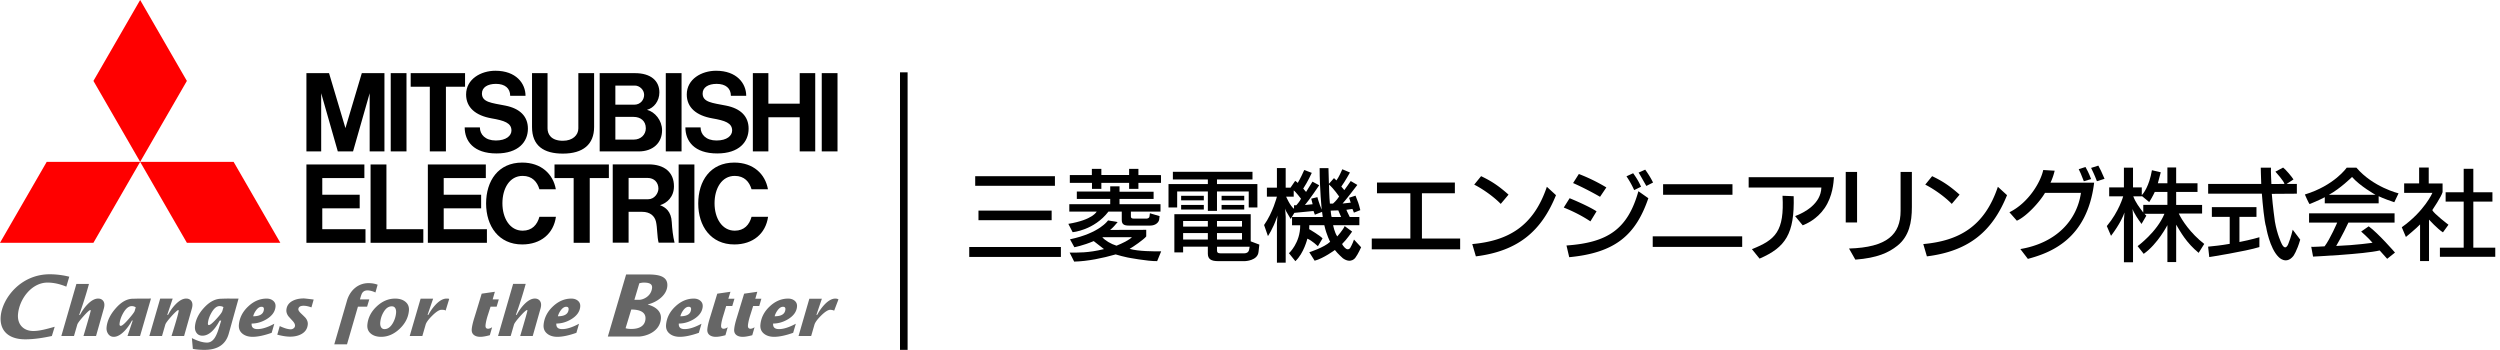
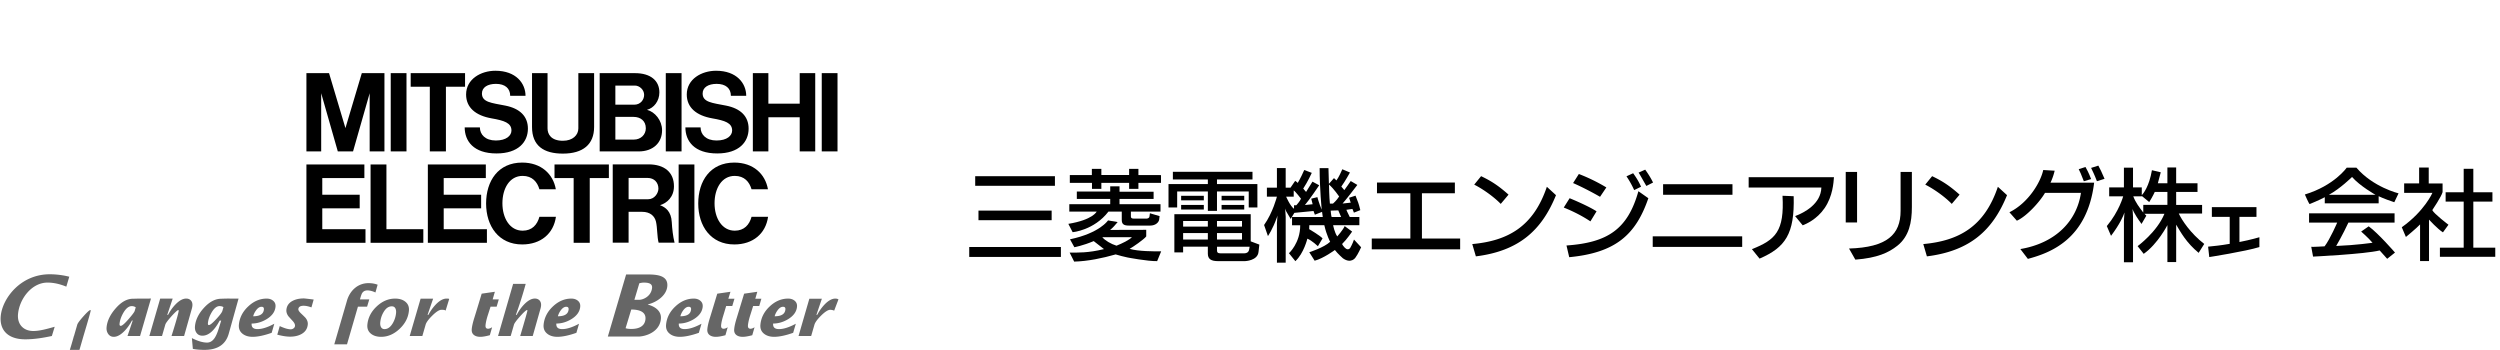
<svg xmlns="http://www.w3.org/2000/svg" version="1.1" width="325" height="45.482" viewBox="0 0 325 45.482">
  <style>.st0{fill:#666}.st1{fill:red}</style>
-   <path id="line" d="M117 9.4h.988v36.08H117z" />
  <g id="name">
    <path d="M189.133 23.732v1.396h-4.282v5.883h4.968v1.401h-11.491v-1.401h5.018v-5.883h-4.339v-1.396h10.126zM195.096 26.508c-.816-.85-2.229-1.888-3.448-2.506l.895-1.101c1.055.51 2.076 1.066 3.567 2.403l-1.014 1.204zM191.395 31.729c4.632-.425 7.946-2.259 9.697-7.447l1.187 1.089c-1.881 4.641-4.873 7.26-10.415 7.957l-.469-1.599zM253.729 26.508c-.81-.85-2.227-1.888-3.446-2.506l.894-1.101c1.058.51 2.079 1.066 3.57 2.403l-1.018 1.204zM250.028 31.729c4.633-.425 7.952-2.259 9.696-7.447l1.19 1.089c-1.879 4.641-4.873 7.26-10.418 7.957l-.468-1.599zM206.754 28.779c-1.462-.976-2.865-1.552-3.466-1.799l.763-1.211c.443.179 2.522 1.057 3.501 1.705l-.798 1.305zM214.027 24.173c-.351-.585-.836-1.488-1.01-1.733l.858-.385c.304.417.702 1.016 1.021 1.676l-.869.442zM212.444 24.714a11.917 11.917 0 0 0-1.002-1.794l.866-.401c.464.639.783 1.189 1.028 1.754l-.892.441zM208.005 25.584c-1.222-.709-2.656-1.422-3.504-1.786l.75-1.179a22.708 22.708 0 0 1 3.575 1.747l-.821 1.218zM203.643 31.913c5.35-.374 7.96-2.103 9.35-7.054l1.292.91c-1.625 4.743-4.252 7.091-10.286 7.666l-.356-1.522z" />
    <g>
      <path d="M226.485 30.723v1.374h-11.631v-1.374h11.631zM225.221 23.948v1.372h-9.019v-1.372h9.019z" />
    </g>
    <g>
      <path d="M227.749 32.39c3.071-1.214 4.234-2.319 3.978-6.941l1.451.058c.134 4.902-1.076 6.661-4.435 8.114l-.994-1.231z" />
      <path d="M238.415 23.036c-.058.686-.143 2.457-1.218 4.023-1.021 1.485-2.411 2.058-2.844 2.235l-.987-1.201c1.237-.462 3.347-1.597 3.413-3.71h-9.453v-1.346h11.089z" />
    </g>
    <g>
      <path d="M248.543 26.929c0 1.953-.349 3.802-1.902 5.028-1.111.876-2.565 1.577-5.448 1.796l-.82-1.443c4.955-.151 6.703-1.829 6.703-4.897V22.35h1.467v4.579zM241.419 28.919h-1.474V22.35h1.474v6.569z" />
    </g>
    <g>
      <path d="M261.224 27.594c2.52-1.243 4.084-3.984 4.395-5.492l1.488.089a7.971 7.971 0 0 1-.539 1.554h5.67c-.894 7.389-5.706 9.126-8.614 9.911l-.978-1.279c4.625-.784 7.345-3.677 7.877-7.305h-4.673c-.668 1.156-2.388 3.057-3.659 3.62l-.967-1.098z" />
      <path d="M270.9 23.564c-.341-.899-.48-1.198-.668-1.572l.881-.282c.166.303.399.697.731 1.567l-.944.287zM272.6 23.558c-.343-.911-.593-1.378-.757-1.73l.94-.298c.214.395.486.931.808 1.717l-.991.311z" />
    </g>
    <g>
-       <path d="M297.493 31.67s-.364 1.113-.902-.035c0 0-.562-1.131-.854-2.831 0 0-.291-2.066-.403-3.603l3.258-.023v-1.267h-1.332l.895-.585c-.214-.354-1.1-1.385-1.349-1.543l-1.002.532s1.135 1.256 1.173 1.596l-1.696.011c-.018-.585-.084-1.546-.052-2.126H293.9s.015 1.079.061 2.115h-6.901v1.267h6.981c.105 1.35.32 3.615.552 4.322 0 0 .44 2.77 1.635 3.92 0 0 .956 1.042 1.904-.135 0 0 .477-.646.897-2.132l-.976-1.292c.002 0-.232 1.029-.56 1.809z" />
      <path d="M291.128 28.19h2.213v-1.261h-5.799v1.261h2.321v3.508c-1.179.209-2.013.287-2.809.367l.151 1.353s4.694-.734 6.517-1.3V30.84s-1.074.325-2.594.622V28.19zM306.337 21.799h-1.266s-1.594 2.311-5.437 3.485c0 0 .503 1.174.62 1.246 0 0 1.298-.527 1.966-.895v.799h7.005v-.928s.644.325 2.034.783l.552-1.155c.002.001-3.312-.803-5.474-3.335zm-3.58 3.524c1.462-.789 3.011-2.316 3.011-2.316 1.023 1.182 3.045 2.316 3.045 2.316h-6.056zM307.932 29.422l-.981.681s.889.766 1.477 1.454c0 0-2.097.317-4.723.419 0 0 .878-1.498 1.588-3.042h6.002v-1.198h-11.117v1.198h3.659s-.904 2.118-1.638 3.089c0 0-1.601.095-1.735.064l.235 1.271s6.68-.319 8.661-.8c0 0 .757.828.974 1.087l1.016-.812c.001 0-2.191-2.53-3.418-3.411zM318.301 29.217s-1.881-1.422-2.103-1.903c0 0 1.201-1.773 1.337-2.342v-1.121h-1.8v-2.068h-1.248v2.058h-1.947v1.23h3.675s-1.019 2.364-3.983 4.471l.535 1.263s1.424-1.168 1.841-1.63v4.762h1.164v-5.385s1.098 1.206 1.81 1.654l.719-.989z" />
      <path d="M321.532 32.198v-5.991h2.483v-1.216h-2.483v-3.048h-1.253v3.048h-2.347v1.216h2.347v5.991h-3.091v1.187h7.196v-1.187zM276.183 27.626s-.066.763-.072 1.019v5.45h1.182v-5.941c-.002-.254-.069-1.015-.069-1.015s.061.451 1.174 1.974l.626-1.072-.251-.251h2.604c-.96 2.364-3.488 4.207-3.488 4.207l.792 1.003c1.826-1.287 3.081-3.733 3.081-3.733v4.798h1.14v-4.86c.57.947 1.311 2.345 2.921 3.664l.728-1.158c-1.783-1.369-2.944-3.137-3.308-3.952h3.029v-1.121h-3.371V24.95h2.775v-1.121h-2.775v-2.055h-1.14v2.055h-1.242c.069-.269.38-1.43.38-1.43l-1.147-.271c-.365 2.126-1.118 3.034-1.32 3.25v-1.016h-1.14v-2.565h-1.182v2.565h-1.916v1.161h1.821s-.535 1.966-2.129 3.868l.548 1.269c1.171-1.559 1.592-2.578 1.749-3.034zm5.579-.989h-3.137v.995c-.512-.683-.99-1.282-1.3-2.11h1.108v-.045l.965.792c.464-.729.723-1.32.723-1.32h1.641v1.688z" />
    </g>
    <g>
      <path d="M126.776 22.906h10.365v1.245h-10.365zM127.201 27.381h9.513v1.245h-9.513zM126 32.106h11.917v1.292H126zM138.884 29.101l.56 1.085s2.788-.245 4.654-2.68h1.731v1.089c0 .567.299.73.918.73h2.789c.702 0 1.169-.448 1.169-.895l.042-.333-1.259-.374-.058.422c-.034.245-.308.277-.43.277h-1.581c-.348 0-.404-.122-.404-.296v-.618h3.849v-.963h-5.327v-.68h4.43v-.944h-4.43v-.697h-1.209v.672h-4.342v.969h4.342v.68h-5.319v.963h3.557c-.001-.001-.483 1.067-3.682 1.593z" />
      <path d="M141.958 24.55h1.219v-.775h3.609v.775h1.208v-.775h2.937v-1.012l-2.937-.004v-.803h-1.208v.798l-3.609-.008v-.79h-1.235v.807h-2.865v1.012h2.881zM146.852 32.35c.388-.211 1.891-1.24 2.158-1.619v-.854l-4.696.013c.415-.332.606-.588.982-1.024l-1.253-.214s-1.053 1.636-4.942 2.457l.565 1.029s1.111-.198 2.516-.796c0 0 .491.387 1.335 1.04-2.039.506-3.416.456-4.464.456l.59 1.171c1.789-.045 3.722-.457 5.392-.936.303.092 1.209.346 1.544.398 0 0 2.612.504 3.849.475l.523-1.269c-.912.001-2.972.009-4.099-.327zm-1.706-.41c-.729-.224-1.511-.691-1.849-1.108h3.86c-.369.372-1.239.799-2.011 1.108zM153.548 25.455h2.949v.589h-2.949zM153.548 26.644h2.949v.593h-2.949zM158.806 25.455h2.946v.589h-2.946zM158.806 26.644h2.946v.593h-2.946zM162.594 27.843h-9.927v4.97h1.139v-.742h3.214v.908c0 .696.424.968 1.324.968h3.504s1.665-.045 1.763-1.219l.103-.931-1.121-.422v-3.532zm-5.574 3.3h-3.214v-.847h3.214v.847zm0-1.683-3.214-.003v-.723h3.214v.726zm1.189-.726h3.252v.723h-3.252v-.723zm0 1.562h3.252v.847h-3.252v-.847zm4.177 2.165c-.045.179-.143.477-.702.477h-2.979c-.425 0-.493-.15-.493-.393v-.473h4.242c0-.001-.039.285-.068.389z" />
      <path d="M153.033 24.888h3.989v2.521h1.187v-2.521h4.127v2.084h1.128l-.004-3.042h-5.251v-.604h4.615v-.992h-10.35v.992h4.548v.604h-5.115v3.042h1.126zM167.789 28.459l.478-.788 2.491-.241.175.483.937-.37c.052.308.089.667.089.667h-3.994v1.073h1.063c.01 2.311-1.464 3.636-1.464 3.636l.834 1.034c1.105-1.023 1.559-2.925 1.559-2.925.578.225 1.371.982 1.371.982l.606-1.021c-.387-.406-1.741-1.197-1.741-1.197l.018-.511h1.952c.299 1.316.757 2.153.757 2.153-.786.746-2.712 1.359-2.712 1.359l.699 1.102c1.161-.309 2.63-1.395 2.63-1.395.351.473 1.039 1.077 1.039 1.077 1.074.763 1.627-.08 1.627-.08.333-.433.744-1.353.744-1.353l-.928-1.002c-.184.573-.504 1.113-.504 1.113-.358.42-.768-.139-.768-.139-.245-.266-.269-.401-.269-.401.604-.58 1.3-1.607 1.3-1.607l-.971-.715c-.164.438-.963 1.346-.963 1.346-.37-.538-.535-1.459-.535-1.459h3.409v-1.073h-1.25c-.279-.53-.437-.931-.437-.931l.786-.113c.08.168.19.483.19.483l.834-.327c-.235-.968-.272-.974-.622-1.883l-.836.274.213.635-1.061.116c.309-.325 1.673-2.081 1.92-2.419l-.858-.506c-.058.116-.739 1.039-.836 1.179l-.387-.459c.528-.742 1.122-1.828 1.122-1.828l-.992-.422c-.095.232-.473 1.063-.767 1.451-.074-.085-.319-.301-.319-.301l-.659.747-.058-2.048h-1.148c.003 2.647.266 5.401.266 5.401-.358-.85-.559-1.627-.559-1.627l-.797.2.182.723-1.003.101c.606-.705 1.854-2.567 1.854-2.567l-.873-.47c-.25.383-.833 1.337-.833 1.337l-.37-.433c.596-.904 1.113-2.047 1.113-2.047l-.981-.371c-.435 1.005-.845 1.685-.845 1.685-.066-.105-.335-.27-.335-.27l-.602.879h-.63v-2.541h-1.139v2.541h-1.303v1.169h1.303s-.523 2.077-1.668 3.688l.501 1.44s.622-.886 1.168-2.441c.026-.06.071-.235.071-.235s-.06.654-.071.957v5.179l1.139-.006v-5.983c0-.203-.076-1.061-.076-1.061.098.314.082.309.724 1.356zm.727-1.77h-.293v.457c-.507-.358-1.024-1.578-1.024-1.578h.984v-.812c.234.142.945 1.076.945 1.076-.134.337-.612.857-.612.857zm4.37-.222c-.087-.754-.119-2.48-.119-2.48.633.544 1.321 1.559 1.321 1.559-.337.535-.799.921-.799.921h-.403zm.102.914.986-.034.37.861h-1.235c-.068-.166-.121-.827-.121-.827z" />
    </g>
  </g>
  <g id="logo">
-     <path class="st0" d="M17.509 40.427c-.051.153-.313.504-.786 1.05-.51.588-.851.884-1.022.884-.124 0-.176-.092-.158-.275.043-.452.208-.924.492-1.418.34-.583.706-.875 1.102-.875.168 0 .337.051.51.156l-.138.478zm.988-1.608c-.512-.012-.958.017-1.211.017-.779 0-1.535.424-2.269 1.274-.697.803-1.083 1.611-1.161 2.426-.031.33.035.617.199.861.178.26.422.391.735.391.433 0 .894-.251 1.385-.751a5.84 5.84 0 0 0 .975-1.366h.104l-.679 2.008h1.634l1.419-4.869c-.263 0-.595.02-1.131.009zM28.907 40.425c-.058.195-.321.546-.791 1.052-.482.523-.803.782-.965.782-.097 0-.138-.091-.119-.276.041-.432.199-.884.474-1.357.323-.555.671-.834 1.045-.834.177 0 .344.042.496.13l-.14.503zm.969-1.611c-.493-.008-1.104.022-1.104.022-.788 0-1.544.396-2.267 1.193-.693.757-1.079 1.552-1.158 2.376-.033.348.033.636.2.864.175.248.43.371.764.371.8 0 1.548-.652 2.245-1.96h.198c-.114.372-.229.743-.345 1.114-.169.525-.349.923-.54 1.191-.265.368-.581.551-.948.551-.553 0-1.213-.194-1.977-.587l.125 1.402c.407.087.911.132 1.514.132 1.714 0 2.767-.707 3.158-2.118l1.271-4.55c-.246-.001-.634.006-1.136-.001zM32.912 41.116c.076-.283.205-.543.388-.789.221-.296.455-.447.699-.447.227 0 .33.118.308.357-.056.585-.521.879-1.395.879zm.569 1.667c-.551 0-.808-.239-.767-.722.668 0 1.318-.189 1.944-.567.712-.434 1.098-.972 1.158-1.612.033-.333-.072-.594-.315-.793-.223-.183-.501-.272-.835-.272-.873 0-1.673.337-2.394 1.016-.725.676-1.129 1.466-1.215 2.365-.049.516.116.916.498 1.207.332.255.761.382 1.292.382.661 0 1.485-.173 2.471-.521l.343-1.18c-.863.466-1.589.697-2.18.697zM40.777 38.94l-.291 1.023c-.381-.141-.718-.215-1.012-.215-.431 0-.662.147-.688.437-.014.134.091.309.314.528.362.343.571.55.627.619.218.276.313.564.284.852-.051.554-.329.969-.827 1.244-.403.223-.896.336-1.478.336-.451 0-1.005-.086-1.659-.259l.321-1.115c.605.28 1.08.42 1.428.42a.583.583 0 0 0 .369-.128.424.424 0 0 0 .185-.321c.017-.176-.074-.38-.279-.612a42.632 42.632 0 0 1-.575-.633c-.204-.277-.29-.56-.264-.848.051-.525.33-.915.84-1.172.394-.2.87-.3 1.432-.3.082 0 .506.048 1.273.144zM49.092 37.013l-.286 1.01c-.378-.18-.727-.27-1.046-.27-.313 0-.541.123-.691.368-.07.115-.161.382-.275.802h1.212l-.284.947H46.53l-1.419 4.89h-1.654l1.698-5.836c.228-.65.58-1.162 1.056-1.537a2.697 2.697 0 0 1 1.71-.578c.421-.001.811.067 1.171.204zM51.057 42.025c-.299.508-.657.759-1.071.759a.486.486 0 0 1-.467-.286c-.079-.156-.108-.353-.086-.59.045-.479.188-.921.43-1.331.294-.504.65-.754 1.07-.754.222 0 .38.092.474.281.076.158.104.357.081.597a3.22 3.22 0 0 1-.431 1.324zm1.608-2.825c-.334-.257-.766-.383-1.296-.383-.873 0-1.672.337-2.395 1.016-.724.676-1.129 1.466-1.215 2.365-.048.516.116.916.494 1.207.337.255.769.382 1.296.382.861 0 1.66-.344 2.389-1.027.73-.688 1.138-1.473 1.22-2.355.051-.513-.116-.915-.493-1.205zM58.395 38.871l-.466 1.513c-.106-.118-.414-.11-.54-.11-.285-.001-.681.25-1.193.755-.486.482-.774.873-.861 1.167l-.429 1.483h-1.643l1.415-4.848h1.628l-.723 2.105h.106c.273-.519.602-.972.977-1.365.49-.502.953-.753 1.382-.753.165-.001.239-.015.347.053zM64.841 38.925l-.279.945h-.791l-.382 1.189c-.148.484-.238.887-.269 1.211-.03.31.079.464.33.464.149 0 .324-.064.525-.193l-.297 1.036c-.525.141-.937.21-1.235.21-.347 0-.621-.077-.822-.232-.23-.176-.325-.436-.294-.778.035-.382.151-.874.338-1.47.155-.48.953-3.13.953-3.13l1.715-.248-.288.996h.796zM72.525 41.116c.074-.283.204-.543.386-.789.224-.296.456-.447.699-.447.23 0 .331.118.309.357-.056.585-.522.879-1.394.879zm.567 1.667c-.551 0-.807-.239-.767-.722.668 0 1.318-.189 1.946-.567.71-.434 1.096-.972 1.158-1.612.03-.333-.072-.594-.313-.793-.224-.183-.505-.272-.838-.272-.873 0-1.672.337-2.395 1.016-.722.676-1.126 1.466-1.213 2.365-.049.516.119.916.5 1.207.331.255.762.382 1.29.382.663 0 1.485-.173 2.471-.521l.344-1.18c-.864.466-1.591.697-2.183.697zM88.445 41.116c.074-.283.202-.543.386-.789.222-.296.455-.447.699-.447.229 0 .332.118.309.357-.057.585-.524.879-1.394.879zm.567 1.667c-.551 0-.807-.239-.766-.722.668 0 1.319-.189 1.946-.567.708-.434 1.096-.972 1.157-1.612.032-.333-.074-.594-.316-.793-.223-.183-.503-.272-.834-.272-.875 0-1.672.337-2.396 1.016-.725.676-1.128 1.466-1.213 2.365-.05.516.116.916.497 1.207.332.255.761.382 1.292.382.662 0 1.484-.173 2.471-.521l.344-1.18c-.863.466-1.59.697-2.182.697zM95.478 38.836l-.282.945h-.791c-.128.397-.262.885-.389 1.279-.149.484-.239.887-.271 1.211-.029.31.082.464.332.464.149 0 .322-.064.525-.193l-.297 1.036c-.525.141-.938.21-1.238.21-.345 0-.618-.077-.821-.232-.227-.176-.324-.436-.292-.778.037-.382.151-.874.338-1.47.152-.48.952-3.13.952-3.13l1.716-.248-.277.906h.795zM98.979 38.836l-.277.945h-.792c-.128.397-.276.885-.404 1.279-.149.484-.239.887-.27 1.211-.032.31.081.464.33.464.15 0 .325-.064.526-.193l-.297 1.036c-.526.141-.937.21-1.236.21-.349 0-.622-.077-.824-.232-.225-.176-.324-.436-.288-.778.035-.382.149-.874.336-1.47.15-.48.953-3.13.953-3.13l1.714-.248-.262.906h.791zM100.705 41.116c.076-.283.206-.543.39-.789.221-.296.454-.447.699-.447.227 0 .331.118.307.357-.055.585-.522.879-1.396.879zm.57 1.667c-.553 0-.809-.239-.768-.722.669 0 1.318-.189 1.945-.567.712-.434 1.097-.972 1.159-1.612.032-.333-.073-.594-.314-.793-.224-.183-.501-.272-.837-.272-.873 0-1.673.337-2.395 1.016-.723.676-1.126 1.466-1.211 2.365-.051.516.115.916.496 1.207.332.255.762.382 1.293.382.66 0 1.483-.173 2.469-.521l.345-1.18c-.866.466-1.591.697-2.182.697zM.097 41.078c-.183 1.9 1.008 3.034 3.182 3.034 1.214 0 2.381-.203 3.463-.432l.368-1.2c-.096.024-.193.053-.193.053-.835.234-1.783.497-2.579.497-1.318 0-2.12-.891-1.993-2.218.188-1.969 1.776-4.076 3.839-4.076.775 0 1.594.181 2.438.529l.385-1.292a10.693 10.693 0 0 0-2.529-.319c-3.824.001-6.163 3.15-6.381 5.424zM82.063 40.238c.885 0 1.946.211 1.846 1.269-.091.967-.96 1.255-1.819 1.255-.27 0-.516-.012-.764-.095l.737-2.429zm1.048-3.409c.164-.052.385-.091.571-.091.498 0 1.147.064 1.087.681-.109 1.143-1.217 1.554-1.649 1.554h-.65l.641-2.144zm-4.093 6.924h3.949c.914 0 2.785-.559 2.949-2.291.099-1.051-.784-1.62-1.692-1.864l.001-.026c1.135-.275 2.406-1.133 2.523-2.341.15-1.563-1.639-1.552-2.798-1.552h-2.553l-2.379 8.074zM109 38.921l-.559 1.467c-.128-.075-.382-.114-.505-.114-.287-.001-.685.25-1.195.755-.484.482-.77.873-.859 1.167l-.43 1.483h-1.642l1.404-4.843h1.628l-.711 2.099h.104a6 6 0 0 1 .975-1.365c.49-.502.952-.753 1.384-.753.162 0 .299.034.406.104zM23.933 43.68l-1.635-.001s.851-2.666.924-3.226c0 0 .036-.178-.081-.138-.114.039-.479.379-.918.876-.437.501-.682.834-.731 1.004l-.429 1.483h-1.646l1.408-4.861h1.625l-.71 2.119h.106c.272-.519.594-.977.974-1.367.491-.503.952-.755 1.383-.755.275 0 .492.095.646.287.103.131.255.395.105.972l-1.021 3.607zM10.852 43.679s.82-2.725.926-3.226c0 0 .057-.192-.079-.138-.137.053-.48.38-.918.878-.44.498-.683.834-.734 1.004l-.429 1.483H7.973l1.959-6.772h1.635a53.793 53.793 0 0 1-1.275 4.029l.104.002c.274-.521.597-.978.977-1.369.492-.503.953-.756 1.384-.756.275 0 .493.095.646.288.103.129.255.395.104.971l-1.021 3.606h-1.634zM67.625 43.679s.818-2.726.925-3.229c0 0 .058-.189-.079-.137-.137.054-.48.381-.92.878-.437.5-.68.834-.732 1.004l-.428 1.483h-1.645l1.96-6.772h1.635a52.32 52.32 0 0 1-1.277 4.03h.107c.273-.52.594-.978.975-1.369.493-.502.953-.755 1.384-.755.275 0 .492.095.646.287.102.132.255.396.104.972l-1.023 3.608h-1.632z" />
+     <path class="st0" d="M17.509 40.427c-.051.153-.313.504-.786 1.05-.51.588-.851.884-1.022.884-.124 0-.176-.092-.158-.275.043-.452.208-.924.492-1.418.34-.583.706-.875 1.102-.875.168 0 .337.051.51.156l-.138.478zm.988-1.608c-.512-.012-.958.017-1.211.017-.779 0-1.535.424-2.269 1.274-.697.803-1.083 1.611-1.161 2.426-.031.33.035.617.199.861.178.26.422.391.735.391.433 0 .894-.251 1.385-.751a5.84 5.84 0 0 0 .975-1.366h.104l-.679 2.008h1.634l1.419-4.869c-.263 0-.595.02-1.131.009zM28.907 40.425c-.058.195-.321.546-.791 1.052-.482.523-.803.782-.965.782-.097 0-.138-.091-.119-.276.041-.432.199-.884.474-1.357.323-.555.671-.834 1.045-.834.177 0 .344.042.496.13l-.14.503zm.969-1.611c-.493-.008-1.104.022-1.104.022-.788 0-1.544.396-2.267 1.193-.693.757-1.079 1.552-1.158 2.376-.033.348.033.636.2.864.175.248.43.371.764.371.8 0 1.548-.652 2.245-1.96h.198c-.114.372-.229.743-.345 1.114-.169.525-.349.923-.54 1.191-.265.368-.581.551-.948.551-.553 0-1.213-.194-1.977-.587l.125 1.402c.407.087.911.132 1.514.132 1.714 0 2.767-.707 3.158-2.118l1.271-4.55c-.246-.001-.634.006-1.136-.001zM32.912 41.116c.076-.283.205-.543.388-.789.221-.296.455-.447.699-.447.227 0 .33.118.308.357-.056.585-.521.879-1.395.879zm.569 1.667c-.551 0-.808-.239-.767-.722.668 0 1.318-.189 1.944-.567.712-.434 1.098-.972 1.158-1.612.033-.333-.072-.594-.315-.793-.223-.183-.501-.272-.835-.272-.873 0-1.673.337-2.394 1.016-.725.676-1.129 1.466-1.215 2.365-.049.516.116.916.498 1.207.332.255.761.382 1.292.382.661 0 1.485-.173 2.471-.521l.343-1.18c-.863.466-1.589.697-2.18.697zM40.777 38.94l-.291 1.023c-.381-.141-.718-.215-1.012-.215-.431 0-.662.147-.688.437-.014.134.091.309.314.528.362.343.571.55.627.619.218.276.313.564.284.852-.051.554-.329.969-.827 1.244-.403.223-.896.336-1.478.336-.451 0-1.005-.086-1.659-.259l.321-1.115c.605.28 1.08.42 1.428.42a.583.583 0 0 0 .369-.128.424.424 0 0 0 .185-.321c.017-.176-.074-.38-.279-.612a42.632 42.632 0 0 1-.575-.633c-.204-.277-.29-.56-.264-.848.051-.525.33-.915.84-1.172.394-.2.87-.3 1.432-.3.082 0 .506.048 1.273.144zM49.092 37.013l-.286 1.01c-.378-.18-.727-.27-1.046-.27-.313 0-.541.123-.691.368-.07.115-.161.382-.275.802h1.212l-.284.947H46.53l-1.419 4.89h-1.654l1.698-5.836c.228-.65.58-1.162 1.056-1.537a2.697 2.697 0 0 1 1.71-.578c.421-.001.811.067 1.171.204zM51.057 42.025c-.299.508-.657.759-1.071.759a.486.486 0 0 1-.467-.286c-.079-.156-.108-.353-.086-.59.045-.479.188-.921.43-1.331.294-.504.65-.754 1.07-.754.222 0 .38.092.474.281.076.158.104.357.081.597a3.22 3.22 0 0 1-.431 1.324zm1.608-2.825c-.334-.257-.766-.383-1.296-.383-.873 0-1.672.337-2.395 1.016-.724.676-1.129 1.466-1.215 2.365-.048.516.116.916.494 1.207.337.255.769.382 1.296.382.861 0 1.66-.344 2.389-1.027.73-.688 1.138-1.473 1.22-2.355.051-.513-.116-.915-.493-1.205zM58.395 38.871l-.466 1.513c-.106-.118-.414-.11-.54-.11-.285-.001-.681.25-1.193.755-.486.482-.774.873-.861 1.167l-.429 1.483h-1.643l1.415-4.848h1.628l-.723 2.105h.106c.273-.519.602-.972.977-1.365.49-.502.953-.753 1.382-.753.165-.001.239-.015.347.053zM64.841 38.925l-.279.945h-.791l-.382 1.189c-.148.484-.238.887-.269 1.211-.03.31.079.464.33.464.149 0 .324-.064.525-.193l-.297 1.036c-.525.141-.937.21-1.235.21-.347 0-.621-.077-.822-.232-.23-.176-.325-.436-.294-.778.035-.382.151-.874.338-1.47.155-.48.953-3.13.953-3.13l1.715-.248-.288.996h.796zM72.525 41.116c.074-.283.204-.543.386-.789.224-.296.456-.447.699-.447.23 0 .331.118.309.357-.056.585-.522.879-1.394.879zm.567 1.667c-.551 0-.807-.239-.767-.722.668 0 1.318-.189 1.946-.567.71-.434 1.096-.972 1.158-1.612.03-.333-.072-.594-.313-.793-.224-.183-.505-.272-.838-.272-.873 0-1.672.337-2.395 1.016-.722.676-1.126 1.466-1.213 2.365-.049.516.119.916.5 1.207.331.255.762.382 1.29.382.663 0 1.485-.173 2.471-.521l.344-1.18c-.864.466-1.591.697-2.183.697zM88.445 41.116c.074-.283.202-.543.386-.789.222-.296.455-.447.699-.447.229 0 .332.118.309.357-.057.585-.524.879-1.394.879zm.567 1.667c-.551 0-.807-.239-.766-.722.668 0 1.319-.189 1.946-.567.708-.434 1.096-.972 1.157-1.612.032-.333-.074-.594-.316-.793-.223-.183-.503-.272-.834-.272-.875 0-1.672.337-2.396 1.016-.725.676-1.128 1.466-1.213 2.365-.05.516.116.916.497 1.207.332.255.761.382 1.292.382.662 0 1.484-.173 2.471-.521l.344-1.18c-.863.466-1.59.697-2.182.697zM95.478 38.836l-.282.945h-.791c-.128.397-.262.885-.389 1.279-.149.484-.239.887-.271 1.211-.029.31.082.464.332.464.149 0 .322-.064.525-.193l-.297 1.036c-.525.141-.938.21-1.238.21-.345 0-.618-.077-.821-.232-.227-.176-.324-.436-.292-.778.037-.382.151-.874.338-1.47.152-.48.952-3.13.952-3.13l1.716-.248-.277.906h.795zM98.979 38.836l-.277.945h-.792c-.128.397-.276.885-.404 1.279-.149.484-.239.887-.27 1.211-.032.31.081.464.33.464.15 0 .325-.064.526-.193l-.297 1.036c-.526.141-.937.21-1.236.21-.349 0-.622-.077-.824-.232-.225-.176-.324-.436-.288-.778.035-.382.149-.874.336-1.47.15-.48.953-3.13.953-3.13l1.714-.248-.262.906h.791zM100.705 41.116c.076-.283.206-.543.39-.789.221-.296.454-.447.699-.447.227 0 .331.118.307.357-.055.585-.522.879-1.396.879zm.57 1.667c-.553 0-.809-.239-.768-.722.669 0 1.318-.189 1.945-.567.712-.434 1.097-.972 1.159-1.612.032-.333-.073-.594-.314-.793-.224-.183-.501-.272-.837-.272-.873 0-1.673.337-2.395 1.016-.723.676-1.126 1.466-1.211 2.365-.051.516.115.916.496 1.207.332.255.762.382 1.293.382.66 0 1.483-.173 2.469-.521l.345-1.18c-.866.466-1.591.697-2.182.697zM.097 41.078c-.183 1.9 1.008 3.034 3.182 3.034 1.214 0 2.381-.203 3.463-.432l.368-1.2c-.096.024-.193.053-.193.053-.835.234-1.783.497-2.579.497-1.318 0-2.12-.891-1.993-2.218.188-1.969 1.776-4.076 3.839-4.076.775 0 1.594.181 2.438.529l.385-1.292a10.693 10.693 0 0 0-2.529-.319c-3.824.001-6.163 3.15-6.381 5.424zM82.063 40.238c.885 0 1.946.211 1.846 1.269-.091.967-.96 1.255-1.819 1.255-.27 0-.516-.012-.764-.095l.737-2.429zm1.048-3.409c.164-.052.385-.091.571-.091.498 0 1.147.064 1.087.681-.109 1.143-1.217 1.554-1.649 1.554h-.65l.641-2.144zm-4.093 6.924h3.949c.914 0 2.785-.559 2.949-2.291.099-1.051-.784-1.62-1.692-1.864l.001-.026c1.135-.275 2.406-1.133 2.523-2.341.15-1.563-1.639-1.552-2.798-1.552h-2.553l-2.379 8.074zM109 38.921l-.559 1.467c-.128-.075-.382-.114-.505-.114-.287-.001-.685.25-1.195.755-.484.482-.77.873-.859 1.167l-.43 1.483h-1.642l1.404-4.843h1.628l-.711 2.099h.104a6 6 0 0 1 .975-1.365c.49-.502.952-.753 1.384-.753.162 0 .299.034.406.104zM23.933 43.68l-1.635-.001s.851-2.666.924-3.226c0 0 .036-.178-.081-.138-.114.039-.479.379-.918.876-.437.501-.682.834-.731 1.004l-.429 1.483h-1.646l1.408-4.861h1.625l-.71 2.119h.106c.272-.519.594-.977.974-1.367.491-.503.952-.755 1.383-.755.275 0 .492.095.646.287.103.131.255.395.105.972l-1.021 3.607zM10.852 43.679s.82-2.725.926-3.226c0 0 .057-.192-.079-.138-.137.053-.48.38-.918.878-.44.498-.683.834-.734 1.004l-.429 1.483H7.973h1.635a53.793 53.793 0 0 1-1.275 4.029l.104.002c.274-.521.597-.978.977-1.369.492-.503.953-.756 1.384-.756.275 0 .493.095.646.288.103.129.255.395.104.971l-1.021 3.606h-1.634zM67.625 43.679s.818-2.726.925-3.229c0 0 .058-.189-.079-.137-.137.054-.48.381-.92.878-.437.5-.68.834-.732 1.004l-.428 1.483h-1.645l1.96-6.772h1.635a52.32 52.32 0 0 1-1.277 4.03h.107c.273-.52.594-.978.975-1.369.493-.502.953-.755 1.384-.755.275 0 .492.095.646.287.102.132.255.396.104.972l-1.023 3.608h-1.632z" />
    <g>
-       <path class="st1" d="M12.146 31.561H0l6.074-10.522H18.22zM24.294 31.561h12.148l-6.074-10.522H18.22zM24.294 10.52 18.22 0l-6.074 10.52 6.074 10.519z" />
-     </g>
+       </g>
    <g>
      <path d="M41.896 27.082h4.864v-1.765h-4.864v-2.17h5.473v-1.765h-7.535v10.179h7.679v-1.765h-5.617zM41.754 12.12l2.162 7.566h1.979l2.162-7.566v7.566h1.921V9.509h-2.943l-2.129 7.144-2.131-7.144h-2.941v10.177h1.92zM86.552 9.509h2.05v10.176h-2.05zM88.224 21.382h2.048v10.179h-2.048zM106.827 9.509h2.05v10.176h-2.05zM50.795 9.509h2.049v10.176h-2.049zM103.962 13.479h-4.073v-3.97h-2.018v10.177h2.018v-4.444h4.073v4.444h2.018V9.509h-2.018zM55.876 19.686h2.094v-8.414h2.487V9.509H53.39v1.763h2.486zM74.575 31.561h2.091v-8.414h2.488v-1.765h-7.067v1.765h2.488zM73.175 19.969c2.611 0 4.059-1.188 4.059-3.461V9.509h-2.049v7.185c0 .874-.737 1.606-2.01 1.606-1.541 0-1.995-.864-1.995-1.606V9.509h-2.017v6.999c.001 2.446 1.52 3.461 4.012 3.461zM57.682 27.082h4.866v-1.765h-4.866v-2.17h5.475v-1.765H55.62v10.179h7.679v-1.765h-5.617zM80.075 19.686h2.938c1.914 0 3.056-1.145 3.056-2.748 0-1.296-.939-2.405-1.962-2.662.894-.227 1.613-1.14 1.613-2.264 0-1.5-1.109-2.503-3.171-2.503h-4.59v10.176H80.075zm2.326-1.539h-2.404v-2.95h2.38c.855 0 1.58.492 1.58 1.48 0 .833-.658 1.47-1.556 1.47zm.151-7.022c.56 0 1.185.521 1.185 1.206 0 .609-.438 1.28-1.299 1.28h-2.441v-2.486h2.555zM85.804 26.675c.873-.263 1.811-1.046 1.811-2.46 0-1.809-1.226-2.847-3.313-2.847h-4.647v10.178h2.062v-4.01h1.75c1.059 0 1.635.549 1.809 1.274.189.8.14 1.992.345 2.736h2.072c-.201-.779-.319-1.839-.363-2.676-.075-1.378-.799-1.927-1.526-2.195zm-4.086-.773v-2.769H84.2c.837 0 1.395.587 1.395 1.391 0 .565-.495 1.378-1.334 1.378h-2.543zM50.236 21.382h-2.061v10.179h6.858v-1.765h-4.797zM63.897 15.385c1.653.288 2.592.593 2.592 1.579 0 .668-.662 1.3-2.032 1.3s-2.072-.779-2.072-1.704h-1.976c0 1.771 1.147 3.388 4.138 3.388 2.847 0 4.081-1.506 4.081-3.227 0-1.603-1.051-2.619-2.931-2.991-1.805-.354-3.046-.431-3.046-1.575 0-.786.719-1.252 1.824-1.252 1.175 0 1.85.578 1.85 1.554h1.992c0-1.606-1.217-3.259-3.923-3.259-1.866 0-3.802 1.076-3.802 3.087-.001 1.692 1.239 2.739 3.305 3.1zM92.589 15.385c1.651.288 2.59.593 2.59 1.579 0 .668-.659 1.3-2.03 1.3-1.37 0-2.074-.779-2.074-1.704h-1.974c0 1.771 1.146 3.388 4.137 3.388 2.847 0 4.082-1.506 4.082-3.227 0-1.603-1.051-2.619-2.931-2.991-1.808-.354-3.046-.431-3.046-1.575 0-.786.718-1.252 1.824-1.252 1.173 0 1.849.578 1.849 1.554h1.992c0-1.606-1.217-3.259-3.923-3.259-1.867 0-3.805 1.076-3.805 3.087-.001 1.692 1.243 2.739 3.309 3.1z" />
      <path d="M67.939 29.988c-1.659 0-2.626-1.625-2.626-3.56s.935-3.562 2.626-3.562c1.259 0 1.904.784 2.184 1.741h2.135c-.349-1.992-1.909-3.472-4.377-3.472-3.113 0-4.688 2.382-4.688 5.322 0 2.938 1.639 5.321 4.688 5.321 2.44 0 4.086-1.419 4.389-3.592h-2.147c-.28 1.024-.948 1.802-2.184 1.802zM95.517 29.988c-1.656 0-2.626-1.625-2.626-3.56s.934-3.562 2.626-3.562c1.26 0 1.906.784 2.184 1.741h2.134c-.35-1.992-1.908-3.472-4.377-3.472-3.114 0-4.687 2.382-4.687 5.322 0 2.938 1.639 5.321 4.687 5.321 2.441 0 4.086-1.419 4.391-3.592h-2.148c-.278 1.024-.949 1.802-2.184 1.802z" />
    </g>
  </g>
</svg>